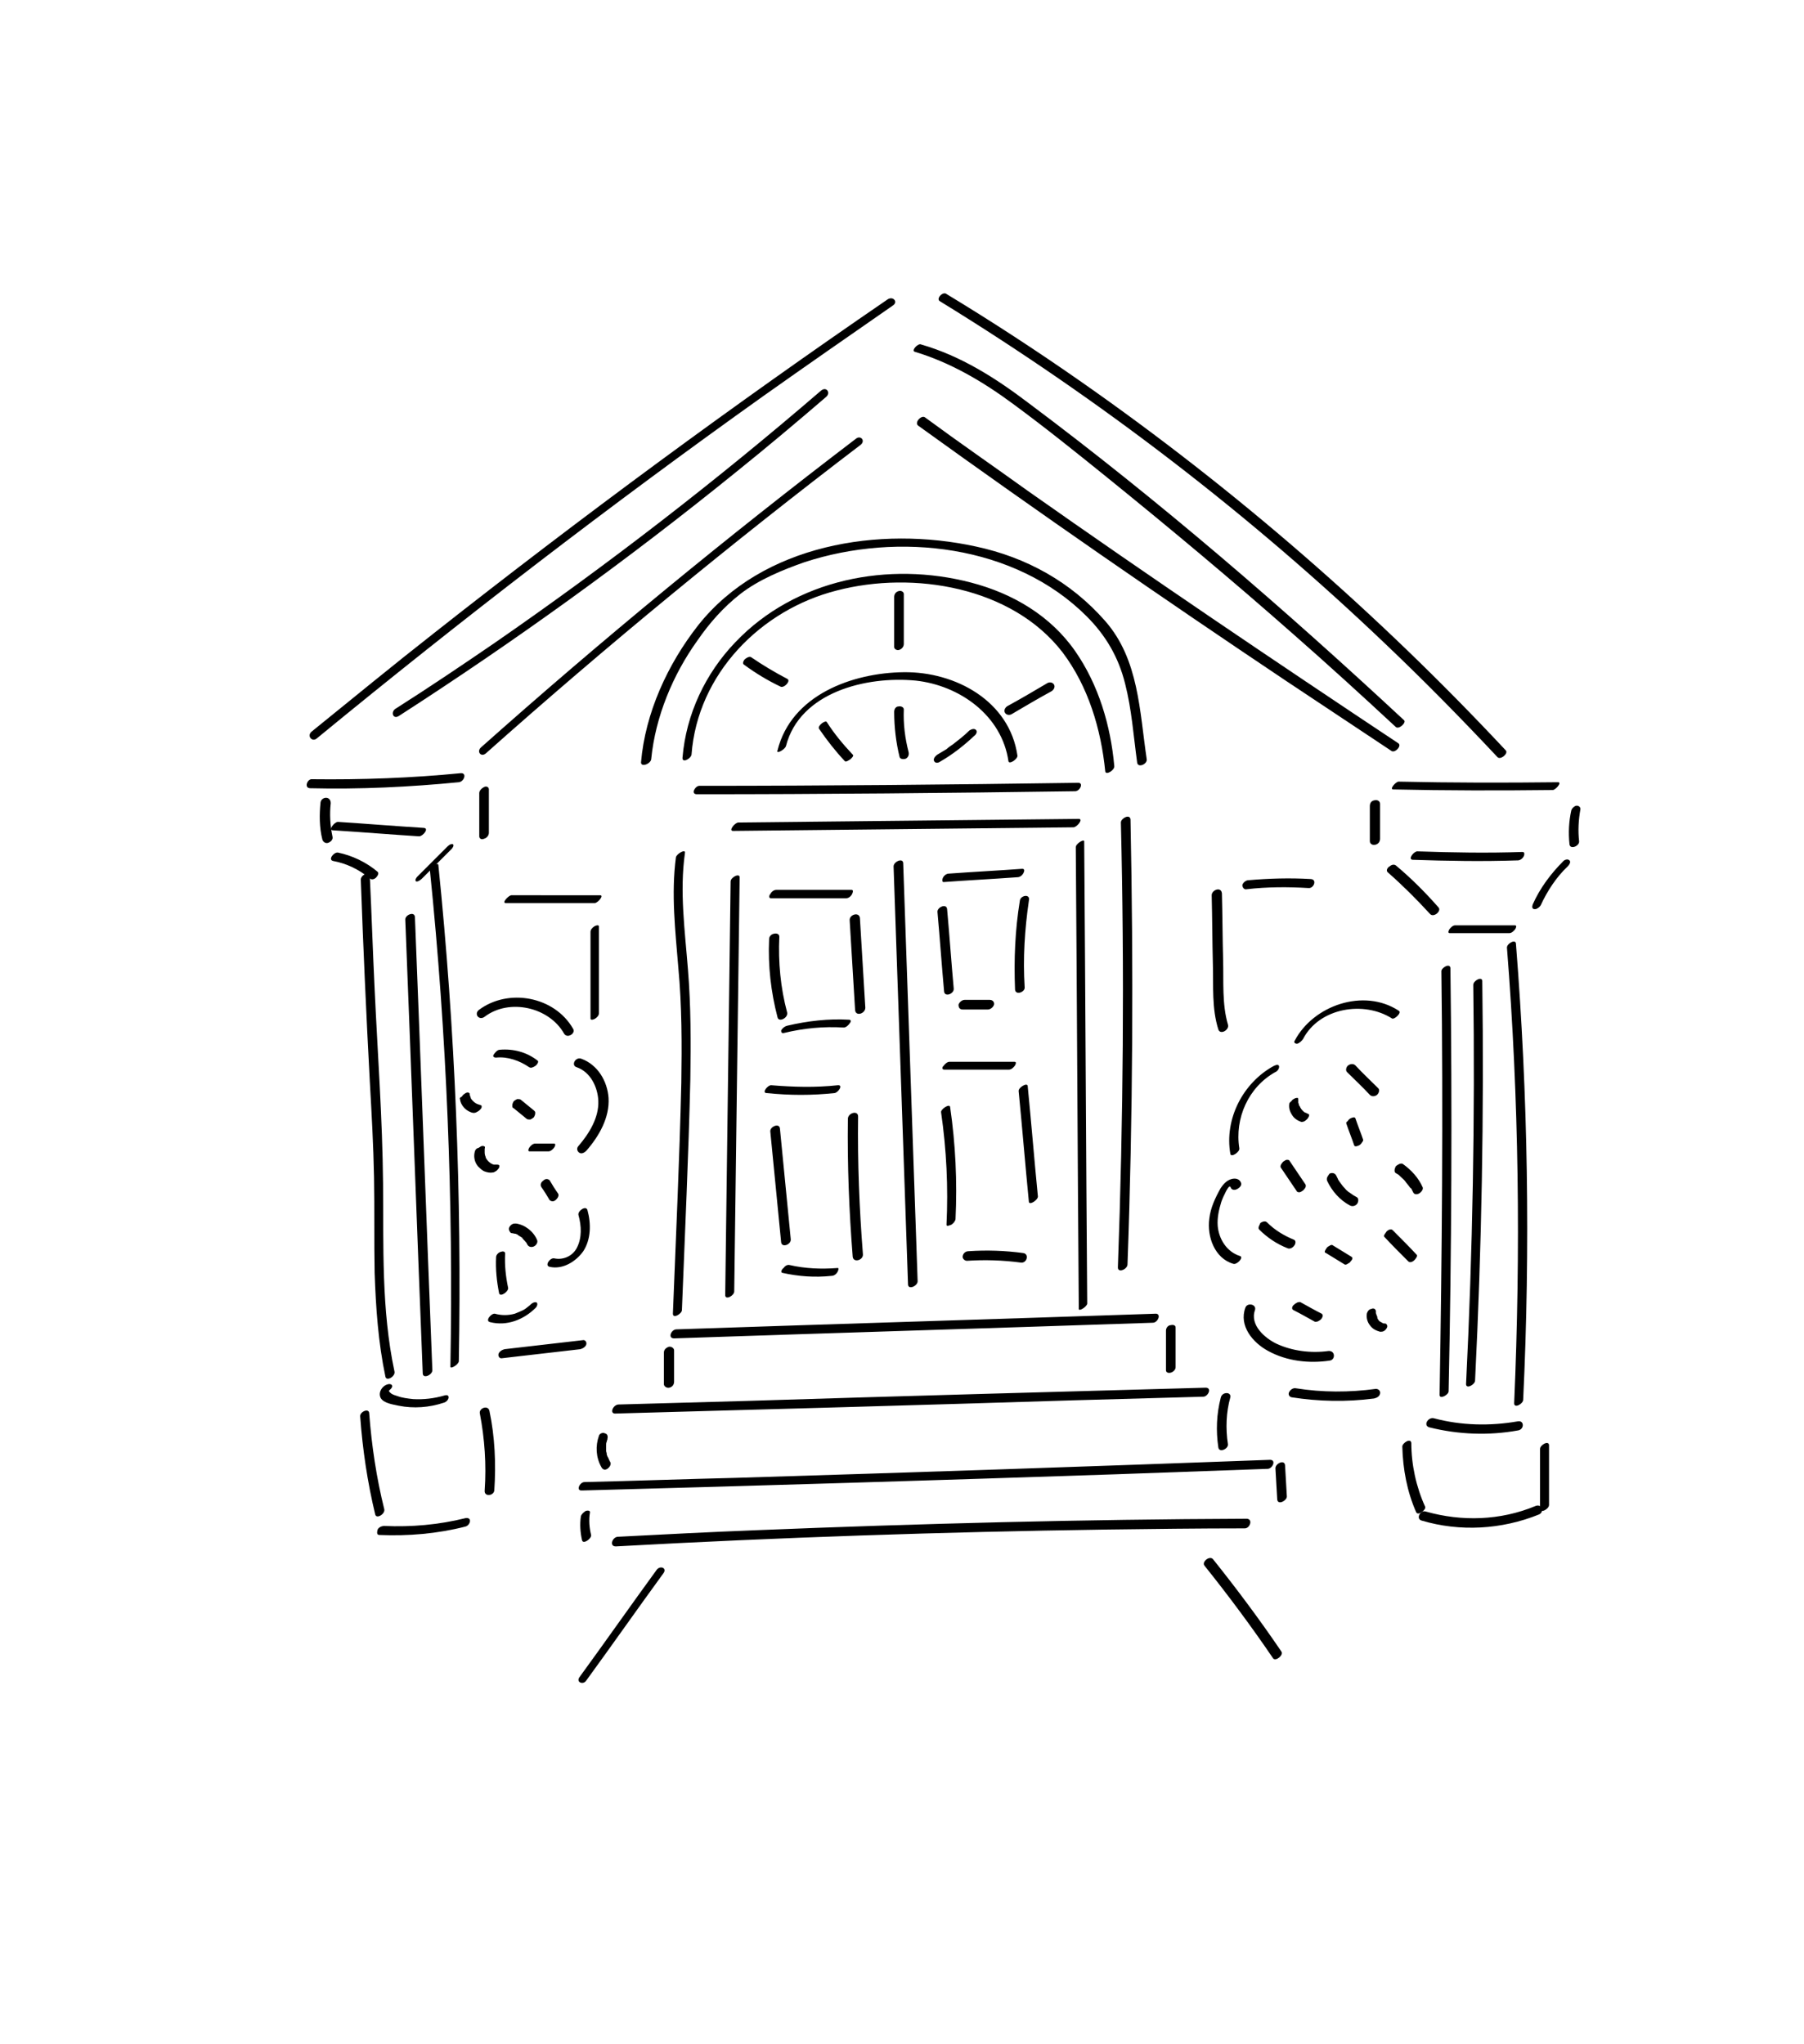
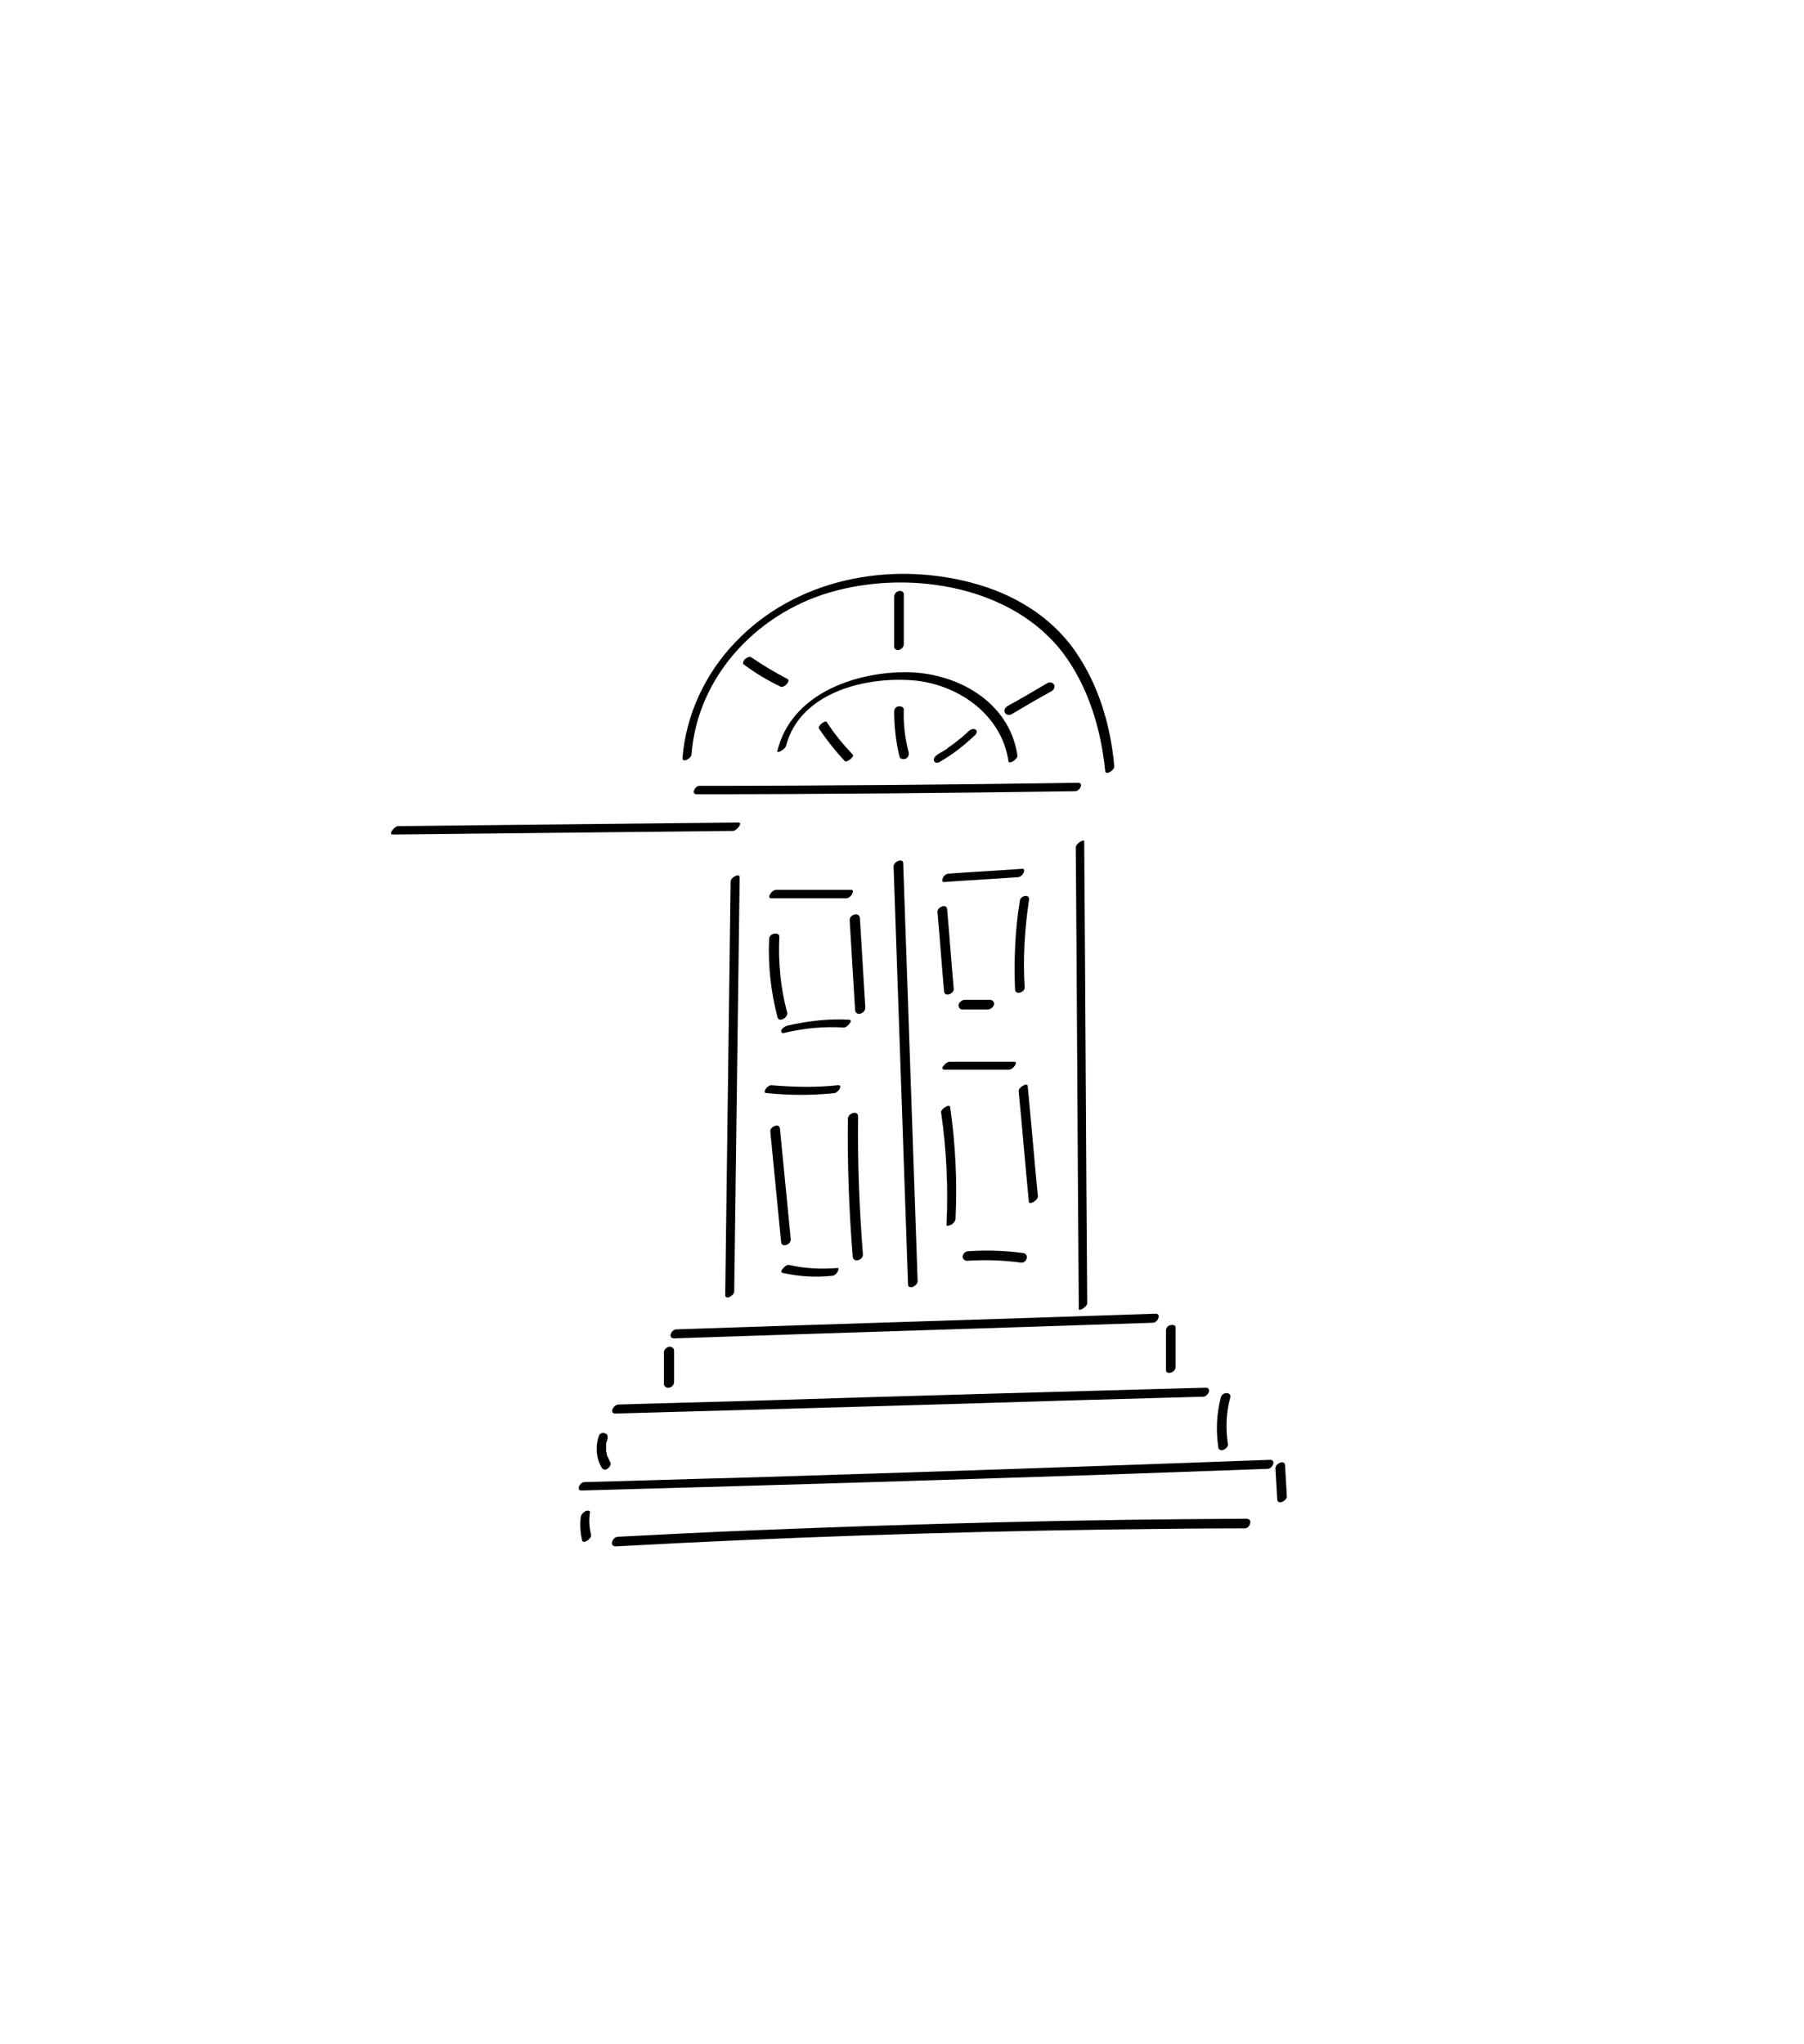
<svg xmlns="http://www.w3.org/2000/svg" xml:space="preserve" style="enable-background:new 0 0 300 340" viewBox="0 0 300 340">
-   <path d="M115 125.5c1-13.4 11.5-24.1 24.2-27.3 12.7-3.3 29.1-.6 37.5 10.3 4.3 5.7 6.4 12.8 7.1 19.8.1.7 1.6-.2 1.5-.9-.6-6.7-2.6-13.5-6.5-19.1-4.1-5.9-10.4-9.6-17.3-11.4-13.7-3.6-29.2-.6-39.2 9.9-5 5.2-8.2 12-8.8 19.2-.1 1 1.4.2 1.5-.5zM115.9 132.1c21 0 41.9-.2 62.9-.5.8 0 1.5-1.5.4-1.4-21 .3-41.9.5-62.9.5-.7 0-1.5 1.4-.4 1.4zM121.9 138.2l56.6-.6c.6 0 1.7-1.4.9-1.4l-56.6.6c-.6 0-1.7 1.4-.9 1.4zM121.5 146.6l-.9 68.8c0 .9 1.5.1 1.5-.6l.9-68.8c.1-.9-1.5-.1-1.5.6zM178.9 140.9c.2 25.6.3 51.2.5 76.8 0 .5 1.4-.4 1.4-.9-.2-25.6-.3-51.2-.5-76.8.1-.6-1.4.3-1.4.9zM112.1 222.6c26.5-.9 53-1.7 79.6-2.6.9 0 1.5-1.6.4-1.5-26.5.9-53 1.7-79.6 2.6-.9 0-1.5 1.5-.4 1.5zM193.9 221.3v6.6c0 .4.4.5.8.4.4-.1.8-.5.8-.9v-6.6c0-.4-.4-.5-.8-.4-.4 0-.8.4-.8.9zM110.4 225v5.2c0 .4.5.7.9.6.5-.1.8-.5.8-1v-5.2c0-.4-.5-.7-.9-.6-.5.2-.8.5-.8 1zM102.4 235.1c25.4-.7 50.8-1.4 76.2-2.2l21.5-.6c.8 0 1.5-1.5.4-1.5-25.4.7-50.8 1.4-76.2 2.2l-21.5.6c-.9.1-1.5 1.6-.4 1.5zM203 232.5c-.7 2.7-.8 5.5-.4 8.2.1 1 1.7.3 1.6-.5-.4-2.6-.3-5.3.4-7.8.1-.4-.2-.7-.6-.7-.5 0-.9.3-1 .8zM99.6 238.8c-.6 1.7-.5 3.6.4 5.2.1.2.2.3.4.4.2.1.4 0 .6-.1.3-.2.7-.7.5-1.1-.2-.3-.3-.7-.5-1 0-.1-.1-.2-.1-.3v-.1c0 .1 0 .1 0 0 0-.2-.1-.3-.1-.5v-1c0-.2 0-.3.1-.5 0-.1 0-.2.1-.3v-.1c0 .1 0 .1 0 0 .1-.4.1-.9-.4-1-.3-.2-.9 0-1 .4zM96.8 247.9c29.6-.8 59.3-1.7 88.9-2.7 8.4-.3 16.7-.6 25.1-.9.8 0 1.5-1.5.4-1.5-29.6 1.1-59.3 2.1-88.9 3-8.4.2-16.7.5-25.1.7-.8 0-1.5 1.5-.4 1.4zM212.1 244.2c.1 1.7.2 3.5.3 5.2.1 1 1.6.2 1.6-.5-.1-1.7-.2-3.5-.3-5.2-.1-1-1.6-.3-1.6.5zM96.6 252.2c-.2 1.3-.1 2.7.2 4 .2.7 1.6-.3 1.5-.9-.3-1.2-.4-2.5-.2-3.7.1-.4-.4-.4-.7-.3-.3.2-.7.5-.8.9zM102.4 257.2c27.1-1.5 54.2-2.4 81.4-2.8 7.7-.1 15.5-.2 23.2-.2.9 0 1.4-1.6.3-1.6-27.1.1-54.3.8-81.4 1.9-7.7.3-15.5.7-23.2 1.1-.9.1-1.4 1.6-.3 1.6z" />
+   <path d="M115 125.5c1-13.4 11.5-24.1 24.2-27.3 12.7-3.3 29.1-.6 37.5 10.3 4.3 5.7 6.4 12.8 7.1 19.8.1.7 1.6-.2 1.5-.9-.6-6.7-2.6-13.5-6.5-19.1-4.1-5.9-10.4-9.6-17.3-11.4-13.7-3.6-29.2-.6-39.2 9.9-5 5.2-8.2 12-8.8 19.2-.1 1 1.4.2 1.5-.5zM115.9 132.1c21 0 41.9-.2 62.9-.5.8 0 1.5-1.5.4-1.4-21 .3-41.9.5-62.9.5-.7 0-1.5 1.4-.4 1.4zM121.9 138.2c.6 0 1.7-1.4.9-1.4l-56.6.6c-.6 0-1.7 1.4-.9 1.4zM121.5 146.6l-.9 68.8c0 .9 1.5.1 1.5-.6l.9-68.8c.1-.9-1.5-.1-1.5.6zM178.9 140.9c.2 25.6.3 51.2.5 76.8 0 .5 1.4-.4 1.4-.9-.2-25.6-.3-51.2-.5-76.8.1-.6-1.4.3-1.4.9zM112.1 222.6c26.5-.9 53-1.7 79.6-2.6.9 0 1.5-1.6.4-1.5-26.5.9-53 1.7-79.6 2.6-.9 0-1.5 1.5-.4 1.5zM193.9 221.3v6.6c0 .4.4.5.8.4.4-.1.8-.5.8-.9v-6.6c0-.4-.4-.5-.8-.4-.4 0-.8.4-.8.9zM110.4 225v5.2c0 .4.5.7.9.6.5-.1.8-.5.8-1v-5.2c0-.4-.5-.7-.9-.6-.5.2-.8.5-.8 1zM102.4 235.1c25.4-.7 50.8-1.4 76.2-2.2l21.5-.6c.8 0 1.5-1.5.4-1.5-25.4.7-50.8 1.4-76.2 2.2l-21.5.6c-.9.1-1.5 1.6-.4 1.5zM203 232.5c-.7 2.7-.8 5.5-.4 8.2.1 1 1.7.3 1.6-.5-.4-2.6-.3-5.3.4-7.8.1-.4-.2-.7-.6-.7-.5 0-.9.3-1 .8zM99.6 238.8c-.6 1.7-.5 3.6.4 5.2.1.2.2.3.4.4.2.1.4 0 .6-.1.3-.2.7-.7.5-1.1-.2-.3-.3-.7-.5-1 0-.1-.1-.2-.1-.3v-.1c0 .1 0 .1 0 0 0-.2-.1-.3-.1-.5v-1c0-.2 0-.3.1-.5 0-.1 0-.2.1-.3v-.1c0 .1 0 .1 0 0 .1-.4.1-.9-.4-1-.3-.2-.9 0-1 .4zM96.8 247.9c29.6-.8 59.3-1.7 88.9-2.7 8.4-.3 16.7-.6 25.1-.9.8 0 1.5-1.5.4-1.5-29.6 1.1-59.3 2.1-88.9 3-8.4.2-16.7.5-25.1.7-.8 0-1.5 1.5-.4 1.4zM212.1 244.2c.1 1.7.2 3.5.3 5.2.1 1 1.6.2 1.6-.5-.1-1.7-.2-3.5-.3-5.2-.1-1-1.6-.3-1.6.5zM96.6 252.2c-.2 1.3-.1 2.7.2 4 .2.7 1.6-.3 1.5-.9-.3-1.2-.4-2.5-.2-3.7.1-.4-.4-.4-.7-.3-.3.2-.7.5-.8.9zM102.4 257.2c27.1-1.5 54.2-2.4 81.4-2.8 7.7-.1 15.5-.2 23.2-.2.9 0 1.4-1.6.3-1.6-27.1.1-54.3.8-81.4 1.9-7.7.3-15.5.7-23.2 1.1-.9.1-1.4 1.6-.3 1.6z" />
  <path d="M130.7 124.1c2.3-9 13.4-11.7 21.6-10.9 7.3.8 14.3 5.8 15.4 13.4.1.6 1.5-.3 1.5-.9-1.3-9.1-10.3-14-18.9-13.9-8.6.1-18.7 3.8-21 13-.3.7 1.2-.1 1.4-.7zM148.7 99.3v8.3c0 .4.5.6.8.5.4-.1.8-.5.8-1v-8.3c0-.4-.5-.6-.8-.5-.5.1-.8.5-.8 1z" />
  <path d="M148.7 118.4c0 2.5.3 5.1.9 7.5.1.4.7.4 1 .3.4-.2.6-.6.5-1.1-.6-2.3-.9-4.7-.8-7.1 0-.4-.5-.6-.9-.5-.4 0-.7.4-.7.9zM156.3 126.7c2.1-1.2 4-2.7 5.7-4.3.3-.2.6-.7.3-1-.3-.3-.8-.1-1.1.1-.8.8-1.7 1.5-2.6 2.2-.4.3-.9.6-1.2.9l-1.5.9c-.3.2-.7.6-.6 1 .2.5.7.4 1 .2zM168.2 118.8c2.2-1.3 4.4-2.6 6.6-3.8.4-.2.7-.7.5-1.1-.2-.4-.7-.5-1.1-.3-2.2 1.3-4.4 2.6-6.6 3.8-.4.2-.7.7-.5 1.1.2.4.7.5 1.1.3zM123.8 110.6c1.9 1.4 3.9 2.6 6 3.6.6.3 1.8-1 1.1-1.3-2.1-1.1-4.1-2.3-6-3.6-.3-.2-.9.2-1.1.4-.2.3-.4.7 0 .9zM136.2 121.2c1.3 1.9 2.7 3.7 4.3 5.4.2.2.7-.2.9-.3.1-.1.7-.6.4-.8-1.6-1.7-3.1-3.5-4.3-5.4-.2-.4-1.6.6-1.3 1.1zM148.6 144.1c.8 23.2 1.6 46.3 2.4 69.5 0 1 1.6.3 1.6-.5-.8-23.2-1.6-46.3-2.4-69.5 0-1-1.6-.3-1.6.5zM157 146.7c4.1-.3 8.1-.5 12.2-.8.4 0 .8-.3 1-.7.1-.2.3-.7-.2-.7-4.1.3-8.1.5-12.2.8-.4 0-.8.3-1 .7-.1.2-.2.8.2.7zM169.6 149.8c-.8 4.9-1 9.8-.8 14.8.1 1 1.7.4 1.6-.4-.3-4.8 0-9.6.7-14.4.3-1.2-1.4-.9-1.5 0zM155.9 151.7c.4 4.4.7 8.8 1.1 13.2.1 1 1.7.4 1.6-.5-.4-4.4-.7-8.8-1.1-13.2-.1-1-1.7-.3-1.6.5zM160.1 167.9h4.2c.4 0 .9-.4 1-.8.1-.4-.2-.8-.7-.8h-4.2c-.4 0-.9.4-1 .8 0 .5.2.8.7.8zM157 177.9h10.8c.4 0 .8-.4 1-.7.1-.2.3-.6-.1-.6h-10.8c-.4 0-.8.4-1 .7-.2.1-.3.6.1.6zM169.4 181.5c.6 6.1 1.1 12.3 1.7 18.4.1.6 1.5-.3 1.5-.9-.6-6.1-1.1-12.3-1.7-18.4-.1-.6-1.6.3-1.5.9zM156.5 185c.9 6.2 1.2 12.5.9 18.7 0 .4.7 0 .8 0 .3-.2.6-.5.7-.9.3-6.3 0-12.5-.9-18.7-.1-.6-1.6.4-1.5.9zM160.8 209.7c3-.2 6-.1 9 .3 1 .1 1.4-1.5.3-1.6-3-.4-6-.5-9-.3-.5 0-.9.3-1 .8-.1.4.3.8.7.8zM128.2 149.4h12.5c.4 0 .8-.3 1-.7.1-.2.3-.7-.1-.7h-12.5c-.4 0-.8.3-1 .7-.2.2-.3.7.1.7zM141.3 153.1c.3 5 .6 10 .9 14.9.1 1.1 1.7.6 1.7-.4-.3-5-.6-10-.9-14.9-.1-1.1-1.8-.6-1.7.4zM127.9 156.2c-.2 4.4.3 8.8 1.4 13 .2.9 1.8.1 1.6-.8-1.1-4.1-1.5-8.4-1.3-12.6 0-.5-.5-.6-.9-.5-.5.1-.8.5-.8.9zM130.4 171.8c3.3-.8 6.6-1.1 9.9-.9.4 0 .8-.4 1-.7.2-.2.3-.6-.1-.6-3.4-.2-6.9.2-10.3 1-.4.1-.8.4-1 .8 0 .3.1.5.5.4zM127.5 181.8c3.8.4 7.6.4 11.3 0 .6-.1 1.5-1.4.5-1.3-3.7.4-7.3.3-11 0-.6-.1-1.7 1.3-.8 1.3zM141 186.1c-.1 7.7.2 15.3.8 22.9.1 1.1 1.8.6 1.7-.4-.6-7.6-.9-15.3-.8-22.9 0-1.1-1.7-.6-1.7.4zM128.1 188.2c.6 6.1 1.2 12.3 1.8 18.4.1 1 1.7.4 1.6-.5-.6-6.1-1.2-12.3-1.8-18.4-.1-1-1.7-.3-1.6.5zM130.1 211.7c2.7.6 5.4.8 8.2.5.4 0 .8-.3 1-.7.1-.2.3-.7-.1-.6-2.6.2-5.3.1-7.9-.5-.4-.1-.8.2-1 .5-.2.1-.6.7-.2.8z" />
-   <path d="M108.3 126.2c.7-7 3.6-14 7.7-19.7 2-2.9 4.3-5.5 7.1-7.7 3.1-2.4 7-4 10.7-5.3 15.6-5.1 35-2.9 46.9 9 3.2 3.2 5.3 6.8 6.4 11.2 1.1 4.3 1.4 8.7 2 13.1.1 1 1.7.3 1.6-.5-1.2-8-1.3-16.6-6.9-23-5.7-6.5-13.1-10.6-21.5-12.4-16-3.5-35.5-.4-46.2 13.1-5.1 6.5-8.8 14.6-9.5 22.8 0 .9 1.7.2 1.7-.6zM142.3 73c-21.4 16.3-42.2 33.4-62.3 51.3-.8.7 0 1.7.8 1 20.1-17.9 40.9-35 62.3-51.3.9-.7 0-1.7-.8-1zM152.7 70.8c20.1 14.5 40.5 28.6 61.1 42.4 5.9 3.9 11.7 7.8 17.6 11.7.6.4 1.8-.9 1.1-1.3-20.6-13.7-41.2-27.6-61.5-41.9-5.7-4.1-11.5-8.1-17.2-12.3-.6-.4-1.8.9-1.1 1.4zM231.7 131.3c8.8.2 17.7.2 26.5.1.5 0 1.6-1.3.9-1.3-8.8.1-17.7.1-26.5-.1-.5 0-1.6 1.3-.9 1.3zM227.8 134.1v5.8c0 .5.5.7.9.6.5-.1.8-.5.8-1v-5.8c0-.5-.5-.7-.9-.6-.6.1-.8.5-.8 1zM230.8 145.1c2.5 2.2 4.8 4.5 7 6.9.6.7 2-.5 1.4-1.1-2.2-2.5-4.5-4.8-7-6.9-.3-.3-.8-.2-1.1.1-.3.1-.7.7-.3 1zM261.3 134.8c-.4 1.8-.5 3.7-.3 5.6.1 1 1.7.3 1.6-.5-.2-1.7-.1-3.5.2-5.2.1-.4-.2-.7-.6-.7-.3 0-.8.4-.9.8zM260 143.2c-2.1 2.1-3.9 4.5-5.1 7.2-.1.3-.2.7.2.8.4.1.9-.3 1.1-.6 1.1-2.4 2.6-4.7 4.5-6.5.2-.2.6-.7.3-1-.3-.3-.8-.1-1 .1zM234.9 143c5.8.2 11.7.3 17.5.1.4 0 .8-.3 1-.7.1-.2.2-.7-.2-.7-5.8.2-11.7.1-17.5-.1-.6 0-1.6 1.3-.8 1.4zM241.1 155.2h9.9c.4 0 .8-.4 1-.7.1-.2.3-.6-.1-.6H242c-.4 0-.8.4-1 .7-.1.2-.3.6.1.6zM239.7 161.6c.3 23.5.1 47-.3 70.4 0 .8 1.5 0 1.5-.6.5-23.5.6-47 .3-70.4-.1-.9-1.6 0-1.5.6zM250.6 157.6c2 25.2 2.3 50.5 1.2 75.8 0 .9 1.5.1 1.5-.6 1.2-25.3.8-50.6-1.2-75.8 0-.9-1.5-.1-1.5.6zM237.7 237.4c4.8 1.2 9.9 1.4 14.8.5 1-.2 1-1.7-.1-1.5-4.6.8-9.4.7-13.9-.5-1-.3-1.9 1.2-.8 1.5zM233.2 240.6c.1 3.8.8 7.5 2.3 10.9.3.7 1.7-.4 1.5-.9-1.5-3.3-2.3-7-2.3-10.6-.1-.9-1.5 0-1.5.6zM256.1 241v9.9c0 .9 1.5.1 1.5-.6v-9.9c0-.9-1.5-.1-1.5.6z" />
-   <path d="M236.4 252.9c6.4 1.9 13.3 1.5 19.5-1 1-.4.5-1.9-.6-1.4-5.8 2.4-12.2 2.6-18.2.9-.9-.3-1.7 1.2-.7 1.5zM51.6 131.1c8.2.2 16.5-.2 24.7-1 .9-.1 1.4-1.6.3-1.5-8.2.8-16.4 1.1-24.7 1-.8-.1-1.4 1.5-.3 1.5zM79.7 131.9v7.2c0 .4.4.6.8.4.4-.1.8-.5.8-1v-7.2c0-.4-.4-.6-.8-.4-.4.2-.8.6-.8 1zM53.3 133.5c-.2 2-.2 4.1.3 6.1.1.4.5.7.9.6.4-.1.9-.5.8-1-.4-1.9-.5-3.8-.3-5.6 0-1.3-1.6-1.1-1.7-.1zM55.4 143.2c2.2.4 4.3 1.4 6.1 2.9.3.3.8.1 1-.1.2-.2.6-.7.3-1-1.9-1.6-4.2-2.7-6.6-3.2-.7-.1-1.7 1.2-.8 1.4zM74.3 140.9l-4.9 4.9c-.1.1-.5.6-.2.8.3.1.8-.3 1-.5l4.9-4.9c.1-.1.5-.6.2-.8-.4-.1-.8.3-1 .5z" />
-   <path d="M55.4 138.1c4.8.3 9.6.7 14.3 1 .6 0 1.7-1.3.8-1.4-4.8-.3-9.6-.7-14.3-1-.6 0-1.7 1.4-.8 1.4zM60 146.3c.4 11.2.9 22.4 1.5 33.6.3 5.3.6 10.6.7 15.9.1 5.3 0 10.6.1 15.9.2 5.8.6 11.6 1.8 17.3.2.8 1.7-.1 1.5-.9-2.2-10.3-1.8-20.9-1.9-31.3-.1-10.8-.9-21.5-1.4-32.3-.3-6.2-.5-12.5-.8-18.7 0-1-1.5-.3-1.5.5zM71.5 144.8c2.8 27.4 3.9 55 3.4 82.5 0 .5 1.4-.4 1.4-.9.5-27.5-.6-55.1-3.4-82.5 0-.6-1.5.3-1.4.9zM64.7 230.2c-1 .1-1.9 1.3-1.4 2.3.5.9 2.1 1.1 3 1.3 2.5.5 5.1.3 7.5-.5.4-.1.8-.5.8-.9s-.4-.4-.7-.3c-1.7.5-3.5.7-5.2.6-.9-.1-1.8-.2-2.6-.5-.3-.1-.7-.2-1-.4-.1-.1-.3-.2-.4-.4v-.2c0-.2-.1-.1-.5.3.4-.1.8-.4 1-.8.1-.3-.1-.5-.5-.5zM79.8 235.1c.8 4.2 1.1 8.5.8 12.8-.1 1.1 1.5.9 1.6 0 .3-4.4.1-8.9-.8-13.2-.2-1.1-1.8-.5-1.6.4zM59.9 235.6c.4 5.5 1.2 10.9 2.5 16.3.2.8 1.7-.1 1.5-.9-1.3-5.2-2.1-10.6-2.5-15.9 0-1-1.6-.3-1.5.5zM63.1 255.3c4.8.2 9.6-.2 14.3-1.4.8-.2 1.2-1.6 0-1.4-4.4 1.1-9 1.5-13.5 1.3-.4 0-.9.2-1.1.6-.1.4-.2.9.3.9zM52.7 122.8C76.8 103 101.5 84 126.9 65.9c7.2-5.1 14.4-10.1 21.6-15.1.9-.6 0-1.6-.9-1-25.7 17.6-50.8 36.1-75.3 55.4-6.9 5.4-13.7 11-20.5 16.5-.8.7.1 1.8.9 1.1zM156.3 50.1c26.7 16.4 51.7 35.6 74.3 57.2 6.3 6 12.4 12.2 18.4 18.6.5.6 1.9-.6 1.4-1.1-21.3-22.8-45-43.4-70.6-61.3-7.3-5.1-14.8-10-22.4-14.6-.6-.5-1.8.8-1.1 1.2zM67.4 153c1 25.1 1.9 50.3 2.9 75.4 0 1 1.6.3 1.6-.5-1-25.1-1.9-50.3-2.9-75.4-.1-1-1.7-.3-1.6.5zM245 163.8c.3 22.1-.1 44.3-1.2 66.4 0 .9 1.5.1 1.5-.6 1.1-22.1 1.5-44.2 1.2-66.4 0-.9-1.5-.1-1.5.6zM186.4 136.8c.6 24.7.4 49.4-.5 74 0 1 1.6.3 1.6-.5.9-24.7 1-49.4.5-74-.1-1-1.6-.2-1.6.5zM112.4 142.6c-.8 6.1-.1 12.2.4 18.3.6 6.4.6 12.8.5 19.2-.3 12.8-.9 25.6-1.4 38.4 0 .9 1.5 0 1.5-.6.5-12.8 1.1-25.6 1.4-38.4.1-6.1.1-12.2-.4-18.3-.5-6.4-1.4-12.9-.5-19.3.2-.8-1.4.1-1.5.7zM232.6 168.1c-5.8-3.8-14.2-.9-17.3 5-.2.3.1.5.4.5.4-.1.8-.5 1-.8 2.7-5.2 10.1-6.4 14.8-3.4.4.2 1.7-1 1.1-1.3zM211.8 177.3c-5.1 2.8-8.2 8.8-7.2 14.6.1.7 1.6-.3 1.5-.9-.8-5 1.5-10.2 6-12.7.3-.1.7-.6.6-1-.2-.4-.6-.1-.9 0zM206.4 196.8c-.2-.7-.9-.9-1.6-.7-.8.2-1.4.9-1.8 1.5-.9 1.6-1.7 3.3-1.9 5.1-.4 3 .9 6.6 4 7.5.6.2 1.8-1.1 1.1-1.3-2.2-.7-3.5-2.8-3.7-5-.1-1.4.2-2.7.6-4 .2-.6.5-1.2.8-1.8.2-.3.6-1.2.8-.5.5.8 1.9-.2 1.7-.8zM207.1 217.5c-1.1 3 1.2 5.8 3.8 7.2 3.1 1.7 6.8 2.1 10.2 1.6 1-.1 1-1.7-.2-1.6-2.9.4-6 0-8.6-1.2-1.9-.9-4.5-3.1-3.6-5.6.3-1-1.3-1.3-1.6-.4zM214.8 232.4c4.5.7 9.1.8 13.7.2.4-.1.9-.3 1-.8.1-.4-.2-.8-.7-.8-4.4.6-8.9.6-13.3-.1-.4-.1-.9.2-1.1.6-.2.3-.1.8.4.9zM80.6 169.1c4.1-3.1 10.7-1.6 13.2 2.8.5.9 2 0 1.5-.8-3.1-5.4-10.8-6.8-15.7-3.1-.8.7.1 1.8 1 1.1zM95.9 177.5c2.3.8 3.5 3.3 3.6 5.6.1 2.8-1.5 5.4-3.3 7.5-.3.3-.3.8.1 1.1.4.3.9 0 1.2-.3 2.1-2.4 3.9-5.5 3.7-8.8-.2-2.8-1.8-5.5-4.5-6.5-1-.4-1.8 1.1-.8 1.4zM96.2 202.1c.5 1.8.6 3.8-.3 5.5-.7 1.3-2.2 2-3.7 1.7-.7-.2-1.7 1.2-.8 1.4 2.2.5 4.4-.9 5.6-2.6 1.3-2 1.3-4.6.7-6.8-.2-.9-1.7.1-1.5.8zM88.1 217.1c-.1.1-.4.3-.5.4-.1.1-.4.3-.6.4-.4.2-.9.4-1.4.6-1.1.3-2.2.3-3.3 0-.6-.1-1.7 1.2-.8 1.4 2.8.7 5.6-.4 7.6-2.4.2-.2.4-.7.1-.9-.5-.1-.9.3-1.1.5zM83.5 225.9c4.3-.5 8.7-1 13-1.5.4-.1.9-.4 1-.8.1-.4-.2-.8-.6-.7-4.3.5-8.7 1-13 1.5-.4.1-.9.4-1 .8-.1.4.2.8.6.7zM214.4 183.6c-.1.7.1 1.3.5 1.9.3.5.9.9 1.5 1.1.1 0 .3 0 .5-.1s.4-.3.5-.4c.1-.1.5-.7.2-.8l-.6-.3s.1 0 .1.1c-.5-.3-.8-.7-1-1.2v.1c-.1-.2-.1-.4-.2-.6v-.5c0 .1 0 .1 0 0s0-.2-.1-.3c-.1 0-.3 0-.5.1s-.4.2-.5.4c-.2.2-.4.3-.4.5zM224 178.3c1.3 1.3 2.6 2.5 3.8 3.8.3.3.8.3 1.2 0 .3-.3.5-.8.2-1.1-1.3-1.3-2.6-2.5-3.8-3.8-.3-.3-.8-.3-1.2 0-.3.2-.5.8-.2 1.1zM223.9 186.9c.4 1.2.9 2.4 1.3 3.6.1.3.6.1.8 0 .2-.1.4-.3.5-.5.1-.1.2-.3.2-.4-.4-1.2-.9-2.4-1.3-3.6-.1-.3-.6-.1-.8 0-.2.1-.4.3-.5.5-.1 0-.3.2-.2.4zM213 194.2c.9 1.3 1.8 2.7 2.7 4 .1.1.3.1.4.1.2 0 .4-.2.6-.3.2-.2.6-.6.4-1-.9-1.3-1.8-2.7-2.7-4-.1-.1-.3-.1-.4-.1-.2 0-.4.2-.6.3-.2.2-.6.7-.4 1zM220.7 196.4c.8 1.7 2.1 3.2 3.8 4.1.4.2.9.1 1.2-.3.2-.3.3-.9-.1-1.1-.4-.2-.7-.4-1.1-.7-.1-.1-.2-.1-.3-.2 0 .1.1.1 0 0l-.1-.1c-.2-.1-.3-.3-.5-.5-.3-.3-.5-.6-.8-1-.1-.1-.1-.2-.2-.3-.1-.1-.1-.1 0 0 0 0-.1-.1-.1-.2l-.3-.6c-.2-.4-.7-.5-1.1-.3-.2.3-.6.7-.4 1.2zM209.4 204.5c1.3 1.3 2.9 2.4 4.7 3.1.4.2.9-.1 1.1-.4.2-.2.4-.8 0-1-1.7-.7-3.2-1.6-4.5-2.9-.3-.3-.8-.1-1.1.1-.1.3-.5.8-.2 1.1zM215.1 217.9c1.2.6 2.4 1.3 3.5 1.9.1.1.4 0 .5 0 .2-.1.4-.2.6-.4.2-.2.4-.7.1-.9-1.2-.6-2.4-1.3-3.5-1.9-.1-.1-.4 0-.5 0-.2.1-.4.2-.6.4-.3.2-.5.7-.1.9zM220.5 208.4c1 .6 2.1 1.3 3.1 1.9.1.1.4 0 .5-.1.2-.1.4-.2.5-.4.2-.2.5-.6.1-.8-1-.6-2.1-1.3-3.1-1.9-.1-.1-.4 0-.5.1-.2.1-.4.2-.5.4-.2.3-.5.7-.1.8zM227.3 218.5c-.1.7.1 1.4.5 1.9.4.6 1 .9 1.7 1.1.2 0 .4 0 .6-.1.2-.1.4-.3.5-.5.2-.3.1-.7-.3-.8h-.2c.1 0 .1 0 .2.1-.3-.1-.5-.2-.8-.4l.1.1c-.3-.2-.5-.5-.6-.8l.1.1c-.1-.3-.2-.5-.3-.8v.2-.5c0-.2-.1-.3-.2-.4-.2-.1-.4-.1-.5 0-.4 0-.7.4-.8.8zM230.2 205.7c1.3 1.4 2.6 2.7 4 4.1.3.3.8 0 1-.2.2-.2.6-.7.4-.9-1.3-1.4-2.6-2.7-4-4.1-.3-.3-.8 0-1 .2-.1.2-.6.7-.4.9zM232.1 195.1c.2.1.3.2.5.3.1.1 0 0 0 0l.1.1.2.2c.3.3.6.5.8.8.2.3.5.6.7.9.1.1.1.2.2.2l.1.1c.1.2 0-.1 0 0l.3.6c.2.4.6.4 1 .2.3-.2.7-.6.6-1-.7-1.6-1.9-2.9-3.3-3.9-.1-.1-.4-.1-.6 0-.2.1-.4.2-.6.4-.2.4-.3.9 0 1.1zM82.5 175.9c1.9-.2 3.9.5 5.5 1.6.3.2.7 0 1-.2.2-.1.7-.7.4-.9-1.8-1.4-4-2-6.3-1.8-.4 0-.8.5-1 .8-.2.3 0 .5.4.5zM85.4 184.3c.7.6 1.5 1.2 2.2 1.8.1.1.4.1.6.1.2-.1.4-.2.6-.4.1-.2.2-.4.2-.6v-.2c0-.1-.1-.2-.2-.3-.7-.6-1.5-1.2-2.2-1.8-.1-.1-.4-.1-.6-.1-.2.1-.4.2-.6.4-.1.2-.2.4-.2.6v.2c0 .2.1.3.2.3zM79 191.4c-.3.9-.1 1.9.5 2.6.3.3.6.6 1 .8.5.2 1 .3 1.5.2.2 0 .4-.2.6-.3.1-.1.3-.3.4-.5 0-.1.1-.3 0-.4-.1-.1-.3-.1-.4-.1h-.4s-.1 0 0 0h-.1c-.3-.1-.5-.2-.7-.4l.1.1c-.4-.3-.6-.6-.8-1 0 0 0 .1.1.1-.1-.2-.2-.5-.2-.8v-.1s0-.1 0 0v-.5c0-.1 0 .1 0 0s.1-.3 0-.4c-.1-.1-.3-.1-.4-.1-.2 0-.4.2-.6.3-.4.1-.5.3-.6.5zM90 197.4c.5.7 1 1.5 1.4 2.2.1.1.3.2.5.2s.4-.1.6-.3c.3-.3.5-.7.3-1-.5-.7-1-1.5-1.4-2.2-.1-.1-.3-.2-.5-.2s-.4.1-.6.3c-.3.2-.5.6-.3 1zM76.5 182.8c.1 1.1 1.1 2.1 2.2 2.3.2 0 .3 0 .5-.1s.4-.2.6-.4c.1-.1.3-.3.3-.5 0-.1 0-.3-.2-.3-.3-.1-.7-.2-.9-.4 0 0 .1 0 .1.1-.4-.3-.7-.6-.9-1 0 0 0 .1.1.1-.1-.2-.2-.5-.2-.7 0-.1-.2-.2-.3-.2-.2 0-.4.1-.5.2-.2.1-.4.3-.5.5-.3.1-.4.3-.3.4zM85.1 205.1c.2 0 .4.1.6.1.1 0 .2.1.3.1 0 0 .1 0 .1.1.1.1-.2-.1 0 0 .3.2.7.4.9.6-.1 0-.1-.1-.2-.1.3.3.6.6.8.9 0-.1-.1-.1-.1-.2.1.1.1.3.2.4.2.4.7.5 1.1.3.4-.2.7-.7.5-1.1-.6-1.4-2-2.5-3.5-2.7-.2 0-.4 0-.6.1-.2.1-.4.3-.5.5-.1.2-.1.4 0 .6.1.2.2.4.4.4zM88.1 191.5h3.1c.4 0 .8-.4 1-.7.1-.2.3-.6-.1-.6H89c-.4 0-.8.4-1 .7-.1.2-.3.6.1.6zM82.5 209.1c-.1 2 .1 4 .5 6 .2.7 1.6-.3 1.5-.9-.4-1.9-.6-3.8-.5-5.7 0-.4-.4-.4-.7-.3-.4.1-.8.5-.8.9zM66.3 119.1c19.4-12.5 38.1-26 56-40.5 5.1-4.1 10.1-8.3 15.1-12.6.8-.7 0-1.8-.9-1-17.3 14.9-35.4 28.9-54.2 41.9-5.4 3.7-10.9 7.4-16.4 10.9-1 .5-.6 1.9.4 1.3zM152.1 58.5c6 1.8 11.4 5 16.4 8.7 5.3 3.9 10.4 8 15.6 12.2 10.5 8.5 20.8 17.1 31 26.1 5.7 5 11.4 10.2 17 15.4.5.5 1.8-.7 1.4-1.1-20-18.6-40.7-36.5-62.5-52.8-5.4-4.1-11.2-7.8-17.8-9.7-.5-.3-1.7 1-1.1 1.2zM109.2 261.1c-4.3 5.9-8.5 11.9-12.8 17.8-.7.9.6 1.4 1.1.6 4.3-5.9 8.5-11.9 12.8-17.8.7-.9-.5-1.4-1.1-.6zM200.3 260.4c4 5 7.8 10.1 11.4 15.4.4.6 1.8-.5 1.4-1.1-3.6-5.3-7.4-10.4-11.4-15.4-.6-.6-1.9.5-1.4 1.1zM201.5 148.9c.1 3.9.1 7.7.2 11.6.1 3.5-.2 7.2.9 10.7.3 1 1.9.1 1.6-.8-1-3.4-.7-7.2-.8-10.7-.1-3.7-.1-7.4-.2-11.1-.1-1.2-1.7-.6-1.7.3zM207.3 147.9c3.4-.4 6.9-.4 10.3-.2.9.1 1.5-1.5.3-1.5-3.4-.2-6.9-.1-10.3.2-.4 0-.9.4-1 .8 0 .4.3.8.7.7zM84.1 150.2h14.8c.5 0 1.6-1.3.9-1.3H85c-.5.1-1.6 1.3-.9 1.3zM98.2 155v14.4c0 .4.7.1.8 0 .3-.2.6-.5.6-.9v-14.4c0-.4-.7-.1-.8 0-.3.2-.6.5-.6.9z" />
</svg>